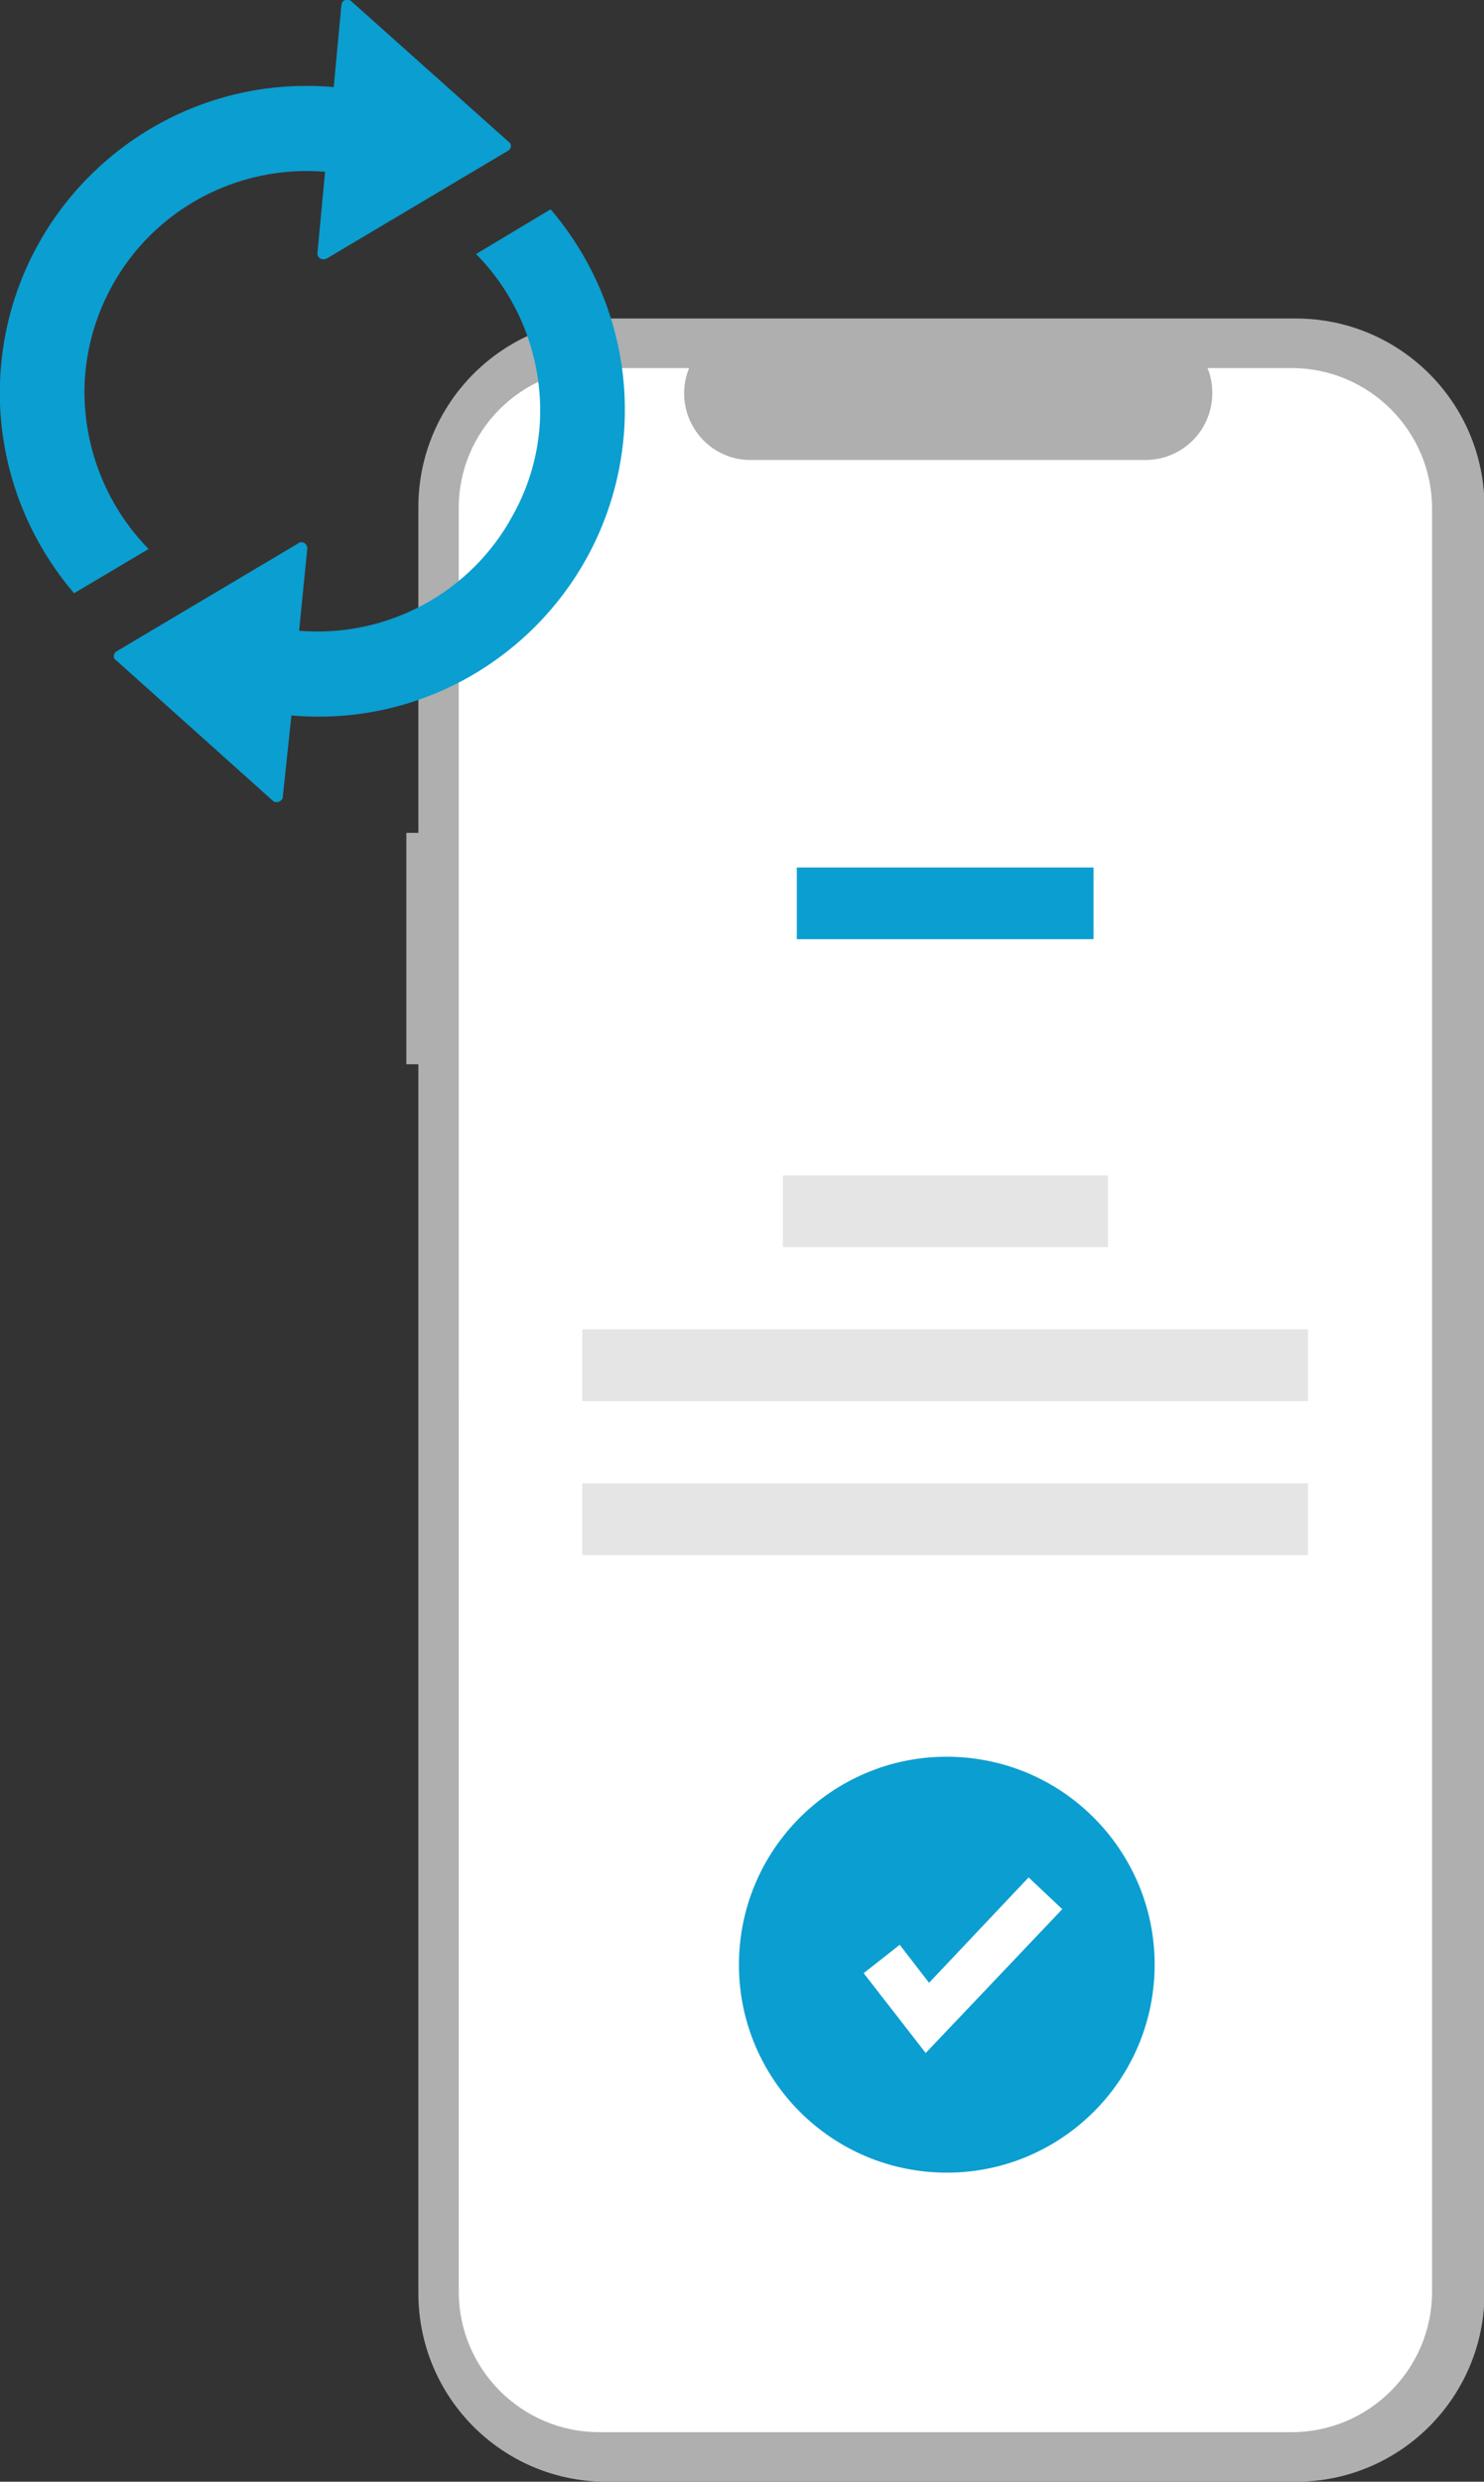
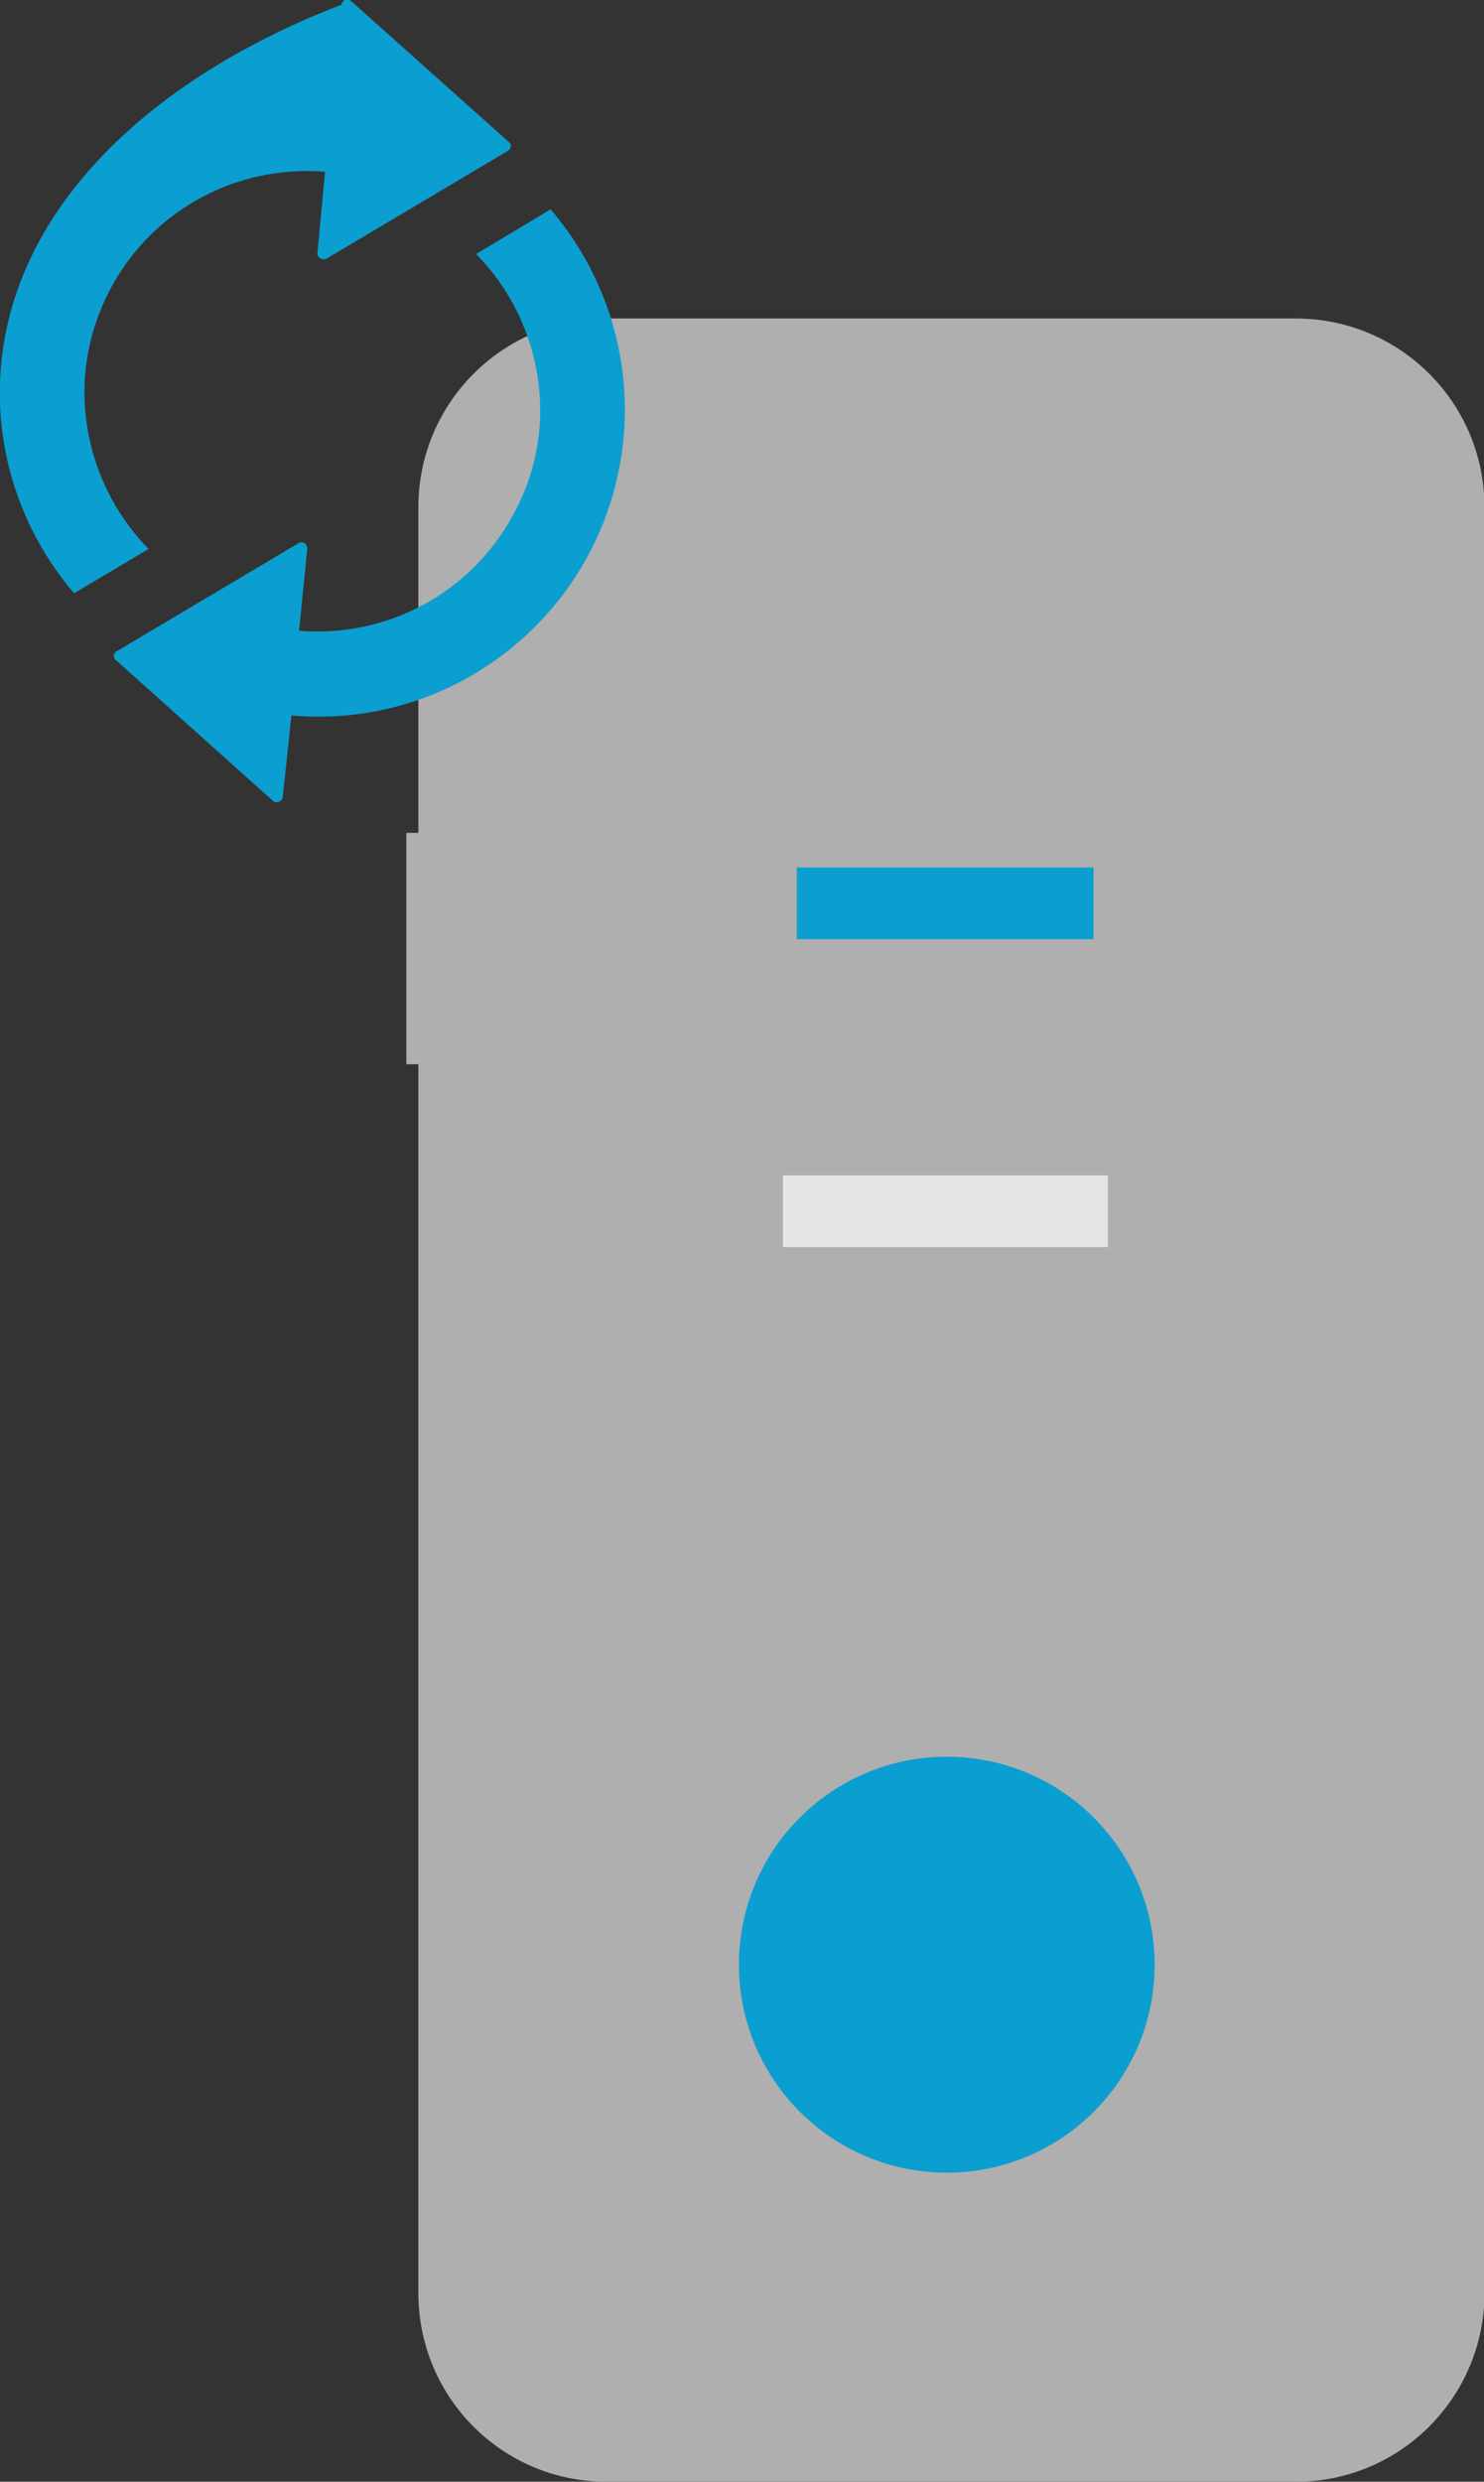
<svg xmlns="http://www.w3.org/2000/svg" version="1.1" id="Layer_1" x="0px" y="0px" viewBox="0 0 308.6 515.8" style="enable-background:new 0 0 308.6 515.8;" xml:space="preserve">
  <rect x="0" y="0" width="308.6" height="515.8" fill="#333333" stroke="none" />
  <style type="text/css">
	.st0{fill:#AFAFAF;}
	.st1{fill:#FFFFFF;}
	.st2{fill:#0B9ED0;}
	.st3{fill:#E5E5E5;}
</style>
  <title>reorder</title>
  <path class="st0" d="M84.5,173.1H87v-67.7c0-21.6,17.5-39.2,39.2-39.2h143.3c21.6,0,39.2,17.5,39.2,39.2l0,0l0,0v371.2  c0,21.6-17.5,39.2-39.2,39.2l0,0H126.1c-21.6,0-39.1-17.5-39.1-39.2l0,0V221.2h-2.5V173.1z" />
-   <path class="st1" d="M124.6,76.5h18.7c-2.9,7.1,0.5,15.2,7.6,18.1c1.7,0.7,3.4,1,5.2,1h82.1c7.7,0,13.9-6.2,13.9-13.9  c0-1.8-0.3-3.6-1-5.2h17.5c16.1,0,29.2,13.1,29.2,29.2l0,0v370.6c0,16.1-13.1,29.2-29.2,29.2h-144c-16.1,0-29.2-13.1-29.2-29.2l0,0  V105.7C95.3,89.6,108.4,76.5,124.6,76.5L124.6,76.5z" />
  <rect x="165.7" y="180.3" class="st2" width="61.7" height="14.9" />
  <rect x="162.8" y="244.3" class="st3" width="67.6" height="14.9" />
-   <rect x="121.1" y="276.3" class="st3" width="150.9" height="14.9" />
-   <rect x="121.1" y="308.3" class="st3" width="150.9" height="14.9" />
  <ellipse transform="matrix(7.097518e-02 -0.998 0.998 7.097518e-02 -224.757 575.654)" class="st2" cx="196.7" cy="408.5" rx="43.2" ry="43.2" />
-   <polygon class="st1" points="192.5,426.7 179.6,410.1 187.1,404.2 193.2,412.1 213.9,390.2 220.9,396.8 " />
-   <path class="st2" d="M17.6,79.6c0.3-6.9,2.2-13.7,5.5-19.8c8.7-16.2,26.2-25.6,44.5-24.1L66,52.7c0,0.7,0.6,1.2,1.3,1.2  c0.2,0,0.5-0.1,0.7-0.2l37.7-22.4c0.5-0.3,0.7-1,0.4-1.5c-0.1-0.1-0.1-0.2-0.2-0.2L73.1,0.3c-0.5-0.5-1.3-0.5-1.8,0  C71.2,0.5,71,0.7,71,1l-1.6,17.1C34.3,15,3.3,41,0.2,76.1c-1.5,17.1,4,34.1,15.2,47.2l15.5-9.2C21.9,104.9,17.1,92.4,17.6,79.6z" />
+   <path class="st2" d="M17.6,79.6c0.3-6.9,2.2-13.7,5.5-19.8c8.7-16.2,26.2-25.6,44.5-24.1L66,52.7c0,0.7,0.6,1.2,1.3,1.2  c0.2,0,0.5-0.1,0.7-0.2l37.7-22.4c0.5-0.3,0.7-1,0.4-1.5c-0.1-0.1-0.1-0.2-0.2-0.2L73.1,0.3c-0.5-0.5-1.3-0.5-1.8,0  C71.2,0.5,71,0.7,71,1C34.3,15,3.3,41,0.2,76.1c-1.5,17.1,4,34.1,15.2,47.2l15.5-9.2C21.9,104.9,17.1,92.4,17.6,79.6z" />
  <path class="st2" d="M60.6,148.7c35.1,3.1,66-22.9,69.1-58c1.5-17.1-4-34.1-15.2-47.2L99,52.8c9,9.1,13.8,21.6,13.3,34.4  c-0.3,6.9-2.2,13.7-5.6,19.8c-8.7,16.2-26.2,25.6-44.5,24.1l1.7-17.1c0-0.7-0.5-1.3-1.2-1.3c-0.3,0-0.6,0.1-0.8,0.3l-37.7,22.4  c-0.5,0.3-0.7,1-0.4,1.5c0.1,0.1,0.1,0.2,0.2,0.2l32.7,29.3c0.5,0.5,1.3,0.4,1.8-0.1c0.2-0.2,0.3-0.4,0.3-0.6L60.6,148.7z" />
</svg>